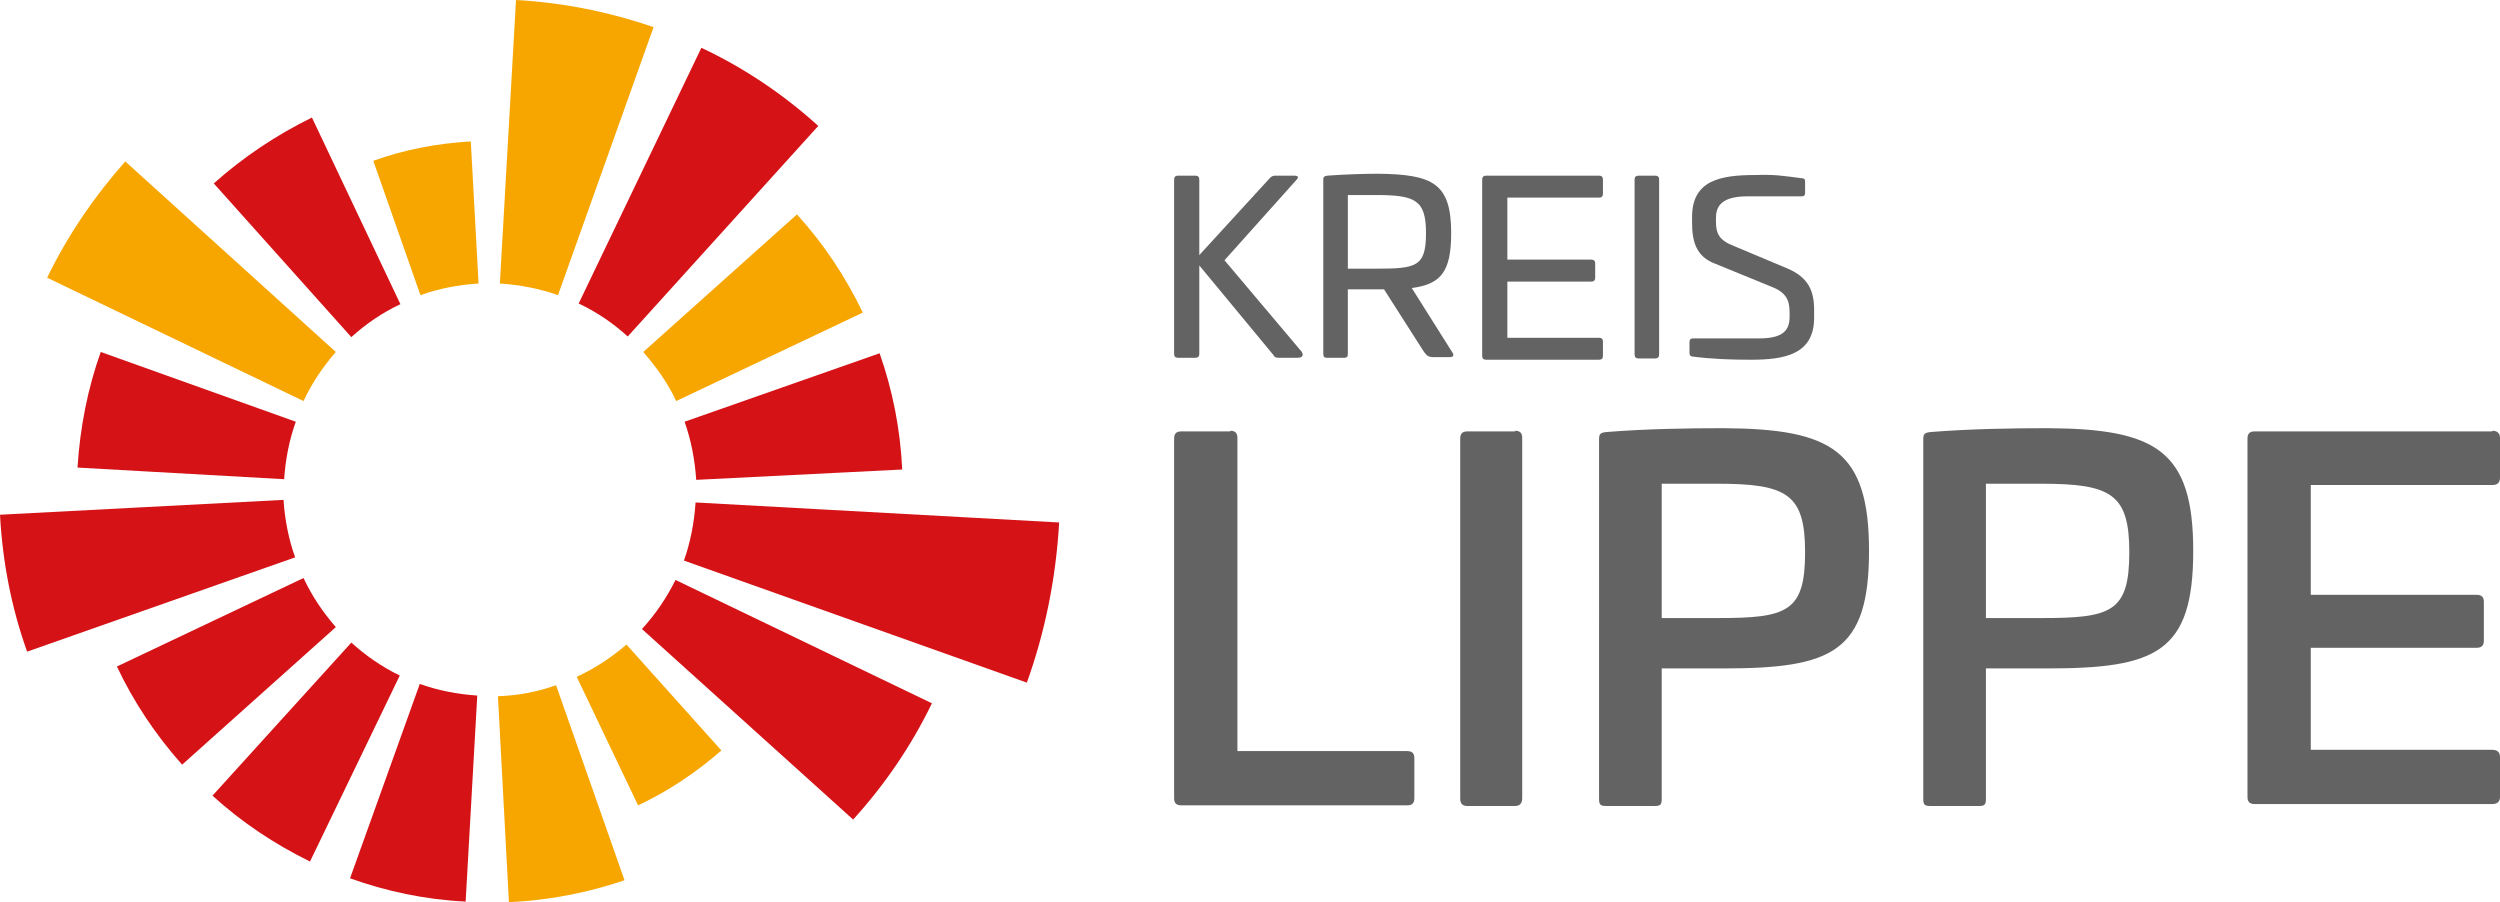
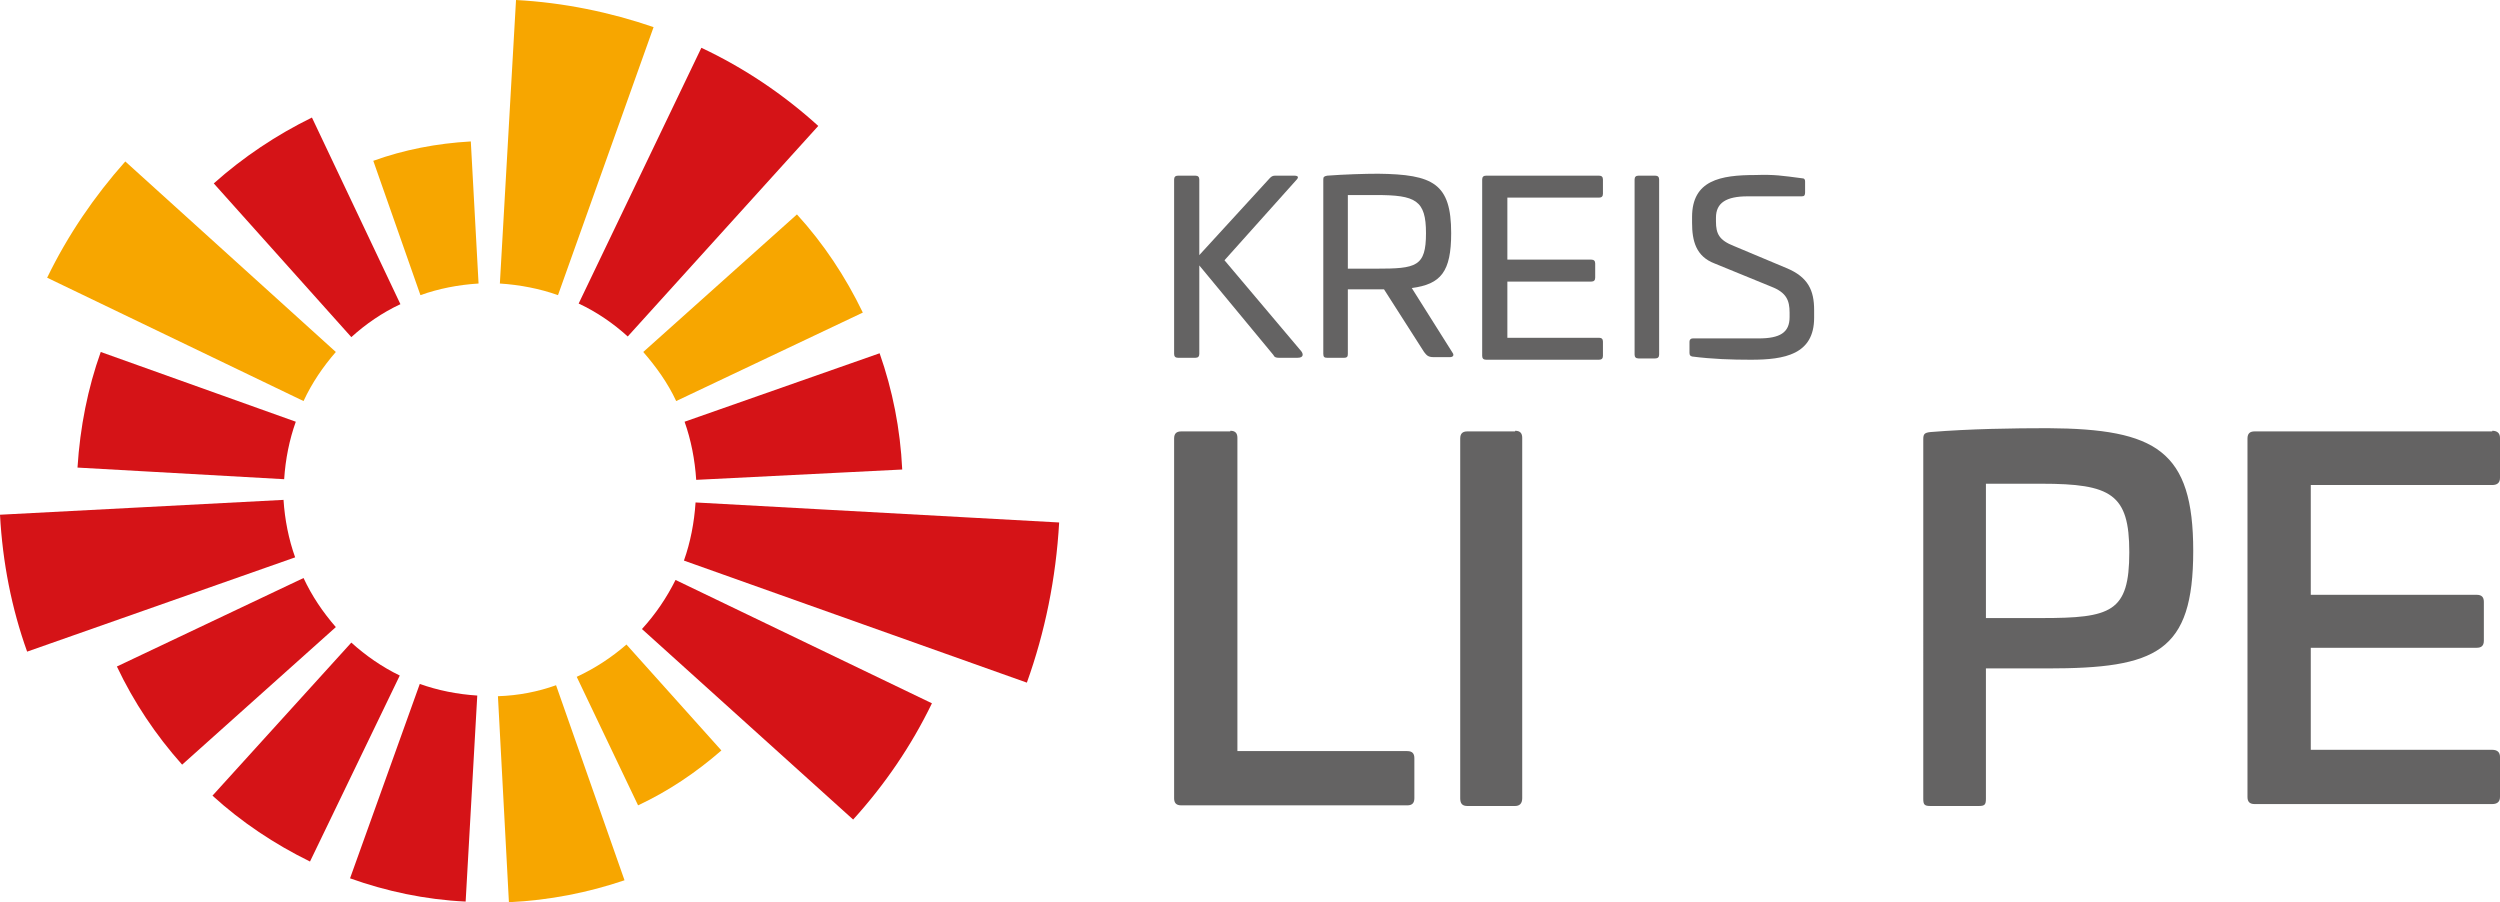
<svg xmlns="http://www.w3.org/2000/svg" version="1.1" id="Ebene_1" x="0px" y="0px" viewBox="0 0 387.1 139.7" style="enable-background:new 0 0 387.1 139.7;" xml:space="preserve">
  <style type="text/css">
	.st0{fill:#646363;}
	.st1{fill:#F7A600;}
	.st2{fill:#D51317;}
</style>
  <path class="st0" d="M190.5,66.7c0.8,0,1.1,0.4,1.1,1.1v48.5h26.3c0.8,0,1.1,0.4,1.1,1.1v6.2c0,0.8-0.4,1.1-1.1,1.1h-35  c-0.8,0-1.1-0.4-1.1-1.1V67.9c0-0.8,0.4-1.1,1.1-1.1H190.5z" />
  <path class="st0" d="M234.6,66.7c0.8,0,1.1,0.4,1.1,1.1v55.8c0,0.8-0.4,1.2-1.1,1.2h-7.4c-0.8,0-1.1-0.4-1.1-1.2V67.9  c0-0.8,0.4-1.1,1.1-1.1H234.6z" />
-   <path class="st0" d="M289.4,85.3c0,15.7-5.7,18.2-22.6,18.2h-9.5v20.2c0,0.9-0.2,1.1-1.1,1.1h-7.5c-0.9,0-1.1-0.2-1.1-1.1V68  c0-0.8,0.2-1,1.1-1.1c6.1-0.5,12.9-0.6,18.2-0.6C283.7,66.4,289.4,69.8,289.4,85.3 M257.3,74.9v20.8h8.6c10.8,0,13.6-0.9,13.6-10.2  c0-9-2.8-10.6-13.6-10.6H257.3z" />
  <path class="st0" d="M339.6,85.3c0,15.7-5.7,18.2-22.6,18.2h-9.5v20.2c0,0.9-0.2,1.1-1.1,1.1h-7.5c-0.9,0-1.1-0.2-1.1-1.1V68  c0-0.8,0.2-1,1.1-1.1c6.1-0.5,12.9-0.6,18.2-0.6C333.9,66.4,339.6,69.8,339.6,85.3 M307.5,74.9v20.8h8.6c10.8,0,13.6-0.9,13.6-10.2  c0-9-2.8-10.6-13.6-10.6H307.5z" />
  <path class="st0" d="M385.9,66.7c0.8,0,1.2,0.4,1.2,1.1v6.2c0,0.8-0.5,1.1-1.2,1.1h-28.1v17h25.7c0.8,0,1.1,0.4,1.1,1.1v6  c0,0.8-0.4,1.1-1.1,1.1h-25.7v15.8h28.1c0.8,0,1.2,0.4,1.2,1.1v6.2c0,0.8-0.5,1.1-1.2,1.1h-36.8c-0.8,0-1.1-0.4-1.1-1.1V67.9  c0-0.8,0.4-1.1,1.1-1.1H385.9z" />
  <path class="st0" d="M200.4,27.2c0.7,0,0.7,0.3,0.3,0.7l-11.1,12.4l11.9,14.1c0.3,0.4,0.4,1-0.6,1H198c-0.4,0-0.7-0.1-0.8-0.4  l-11.5-13.9v13.7c0,0.4-0.2,0.6-0.6,0.6h-2.7c-0.4,0-0.6-0.2-0.6-0.6V27.8c0-0.4,0.2-0.6,0.6-0.6h2.7c0.4,0,0.6,0.2,0.6,0.6v11.7  l10.9-11.9c0.2-0.2,0.4-0.4,0.8-0.4H200.4z" />
  <path class="st0" d="M224.7,36.1c0,6-1.6,7.9-6.1,8.5l6.3,10c0.3,0.4,0.1,0.7-0.4,0.7H222c-0.9,0-1.1-0.3-1.5-0.8l-6.2-9.7h-5.6v10  c0,0.4-0.1,0.6-0.6,0.6h-2.6c-0.4,0-0.6-0.1-0.6-0.6v-27c0-0.4,0.1-0.5,0.6-0.6c2.6-0.2,5.9-0.3,7.9-0.3  C221.9,27,224.7,28.4,224.7,36.1 M208.7,30.3v11.3h4.4c6.2,0,7.7-0.3,7.7-5.5c0-5.1-1.6-5.9-7.7-5.9H208.7z" />
  <path class="st0" d="M247.6,27.2c0.4,0,0.6,0.2,0.6,0.6V30c0,0.4-0.2,0.6-0.6,0.6h-14.2v9.6h13c0.4,0,0.6,0.2,0.6,0.6v2.2  c0,0.4-0.2,0.6-0.6,0.6h-13v8.7h14.2c0.4,0,0.6,0.2,0.6,0.6v2.2c0,0.4-0.2,0.6-0.6,0.6h-17.5c-0.4,0-0.6-0.2-0.6-0.6V27.8  c0-0.4,0.2-0.6,0.6-0.6H247.6z" />
  <path class="st0" d="M256.3,27.2c0.4,0,0.6,0.2,0.6,0.6v27.1c0,0.4-0.2,0.6-0.6,0.6h-2.6c-0.4,0-0.6-0.2-0.6-0.6V27.8  c0-0.4,0.2-0.6,0.6-0.6H256.3z" />
  <path class="st0" d="M279,27.6c0.4,0,0.5,0.2,0.5,0.5v1.7c0,0.4-0.1,0.6-0.5,0.6h-8.4c-3.3,0-4.9,1-4.9,3.3v0.6  c0,1.9,0.5,2.9,2.8,3.8l8.1,3.4c3.4,1.4,4.3,3.5,4.3,6.5v1.2c0,5.7-4.6,6.5-9.8,6.5c-3,0-6-0.1-9.1-0.5c-0.3-0.1-0.4-0.2-0.4-0.6  v-1.7c0-0.3,0.2-0.5,0.5-0.5h10.2c3.3,0,4.8-0.9,4.8-3.3v-0.7c0-1.9-0.5-3.1-2.8-4l-8.8-3.6c-2.9-1.1-3.5-3.5-3.5-6.3v-0.9  c0-5.7,4.4-6.5,9.8-6.5C274.8,27,275.9,27.2,279,27.6" />
  <path class="st1" d="M98.8,124.7c4.7-2.2,9-5.1,12.9-8.5L97,99.8c-2.3,2-4.9,3.7-7.7,5L98.8,124.7z" />
  <path class="st1" d="M72.9,21.9c-5.3,0.3-10.4,1.3-15.1,3l7.3,20.8c2.8-1,5.8-1.6,9-1.8L72.9,21.9z" />
  <path class="st2" d="M15.6,54.5c-2,5.6-3.2,11.6-3.6,17.9L44,74.2c0.2-3.1,0.8-6.1,1.8-8.9L15.6,54.5z" />
  <path class="st2" d="M48.3,18.2c-5.5,2.7-10.6,6.1-15.2,10.2l21.3,23.8c2.2-2,4.8-3.8,7.6-5.1L48.3,18.2z" />
  <path class="st1" d="M78.8,139.7c6.3-0.3,12.3-1.5,17.9-3.4l-10.6-30.2c-2.8,1-5.8,1.6-9,1.7L78.8,139.7z" />
  <path class="st2" d="M54.2,136c5.6,2,11.6,3.3,17.9,3.6l1.8-31.9c-3.1-0.2-6.1-0.8-8.9-1.8L54.2,136z" />
  <path class="st2" d="M32.9,123.2c4.5,4.1,9.6,7.5,15.1,10.2l13.9-28.8c-2.7-1.3-5.3-3.1-7.5-5.1L32.9,123.2z" />
  <path class="st2" d="M18.1,103.2c2.6,5.5,6,10.6,10.1,15.2L52,97.1c-2-2.3-3.7-4.8-5-7.6L18.1,103.2z" />
  <path class="st1" d="M133.6,48.4c-2.7-5.6-6.1-10.7-10.2-15.2L99.6,54.5c2,2.3,3.8,4.8,5.1,7.6L133.6,48.4z" />
  <path class="st2" d="M139.7,72.7c-0.3-6.3-1.5-12.3-3.5-18L106,65.3c1,2.8,1.6,5.9,1.8,9L139.7,72.7z" />
  <path class="st2" d="M159,105.7c2.8-7.8,4.5-16.1,5-24.8l-56.3-3.1c-0.2,3.1-0.8,6.2-1.8,9L159,105.7z" />
  <path class="st2" d="M132.1,126.9c4.9-5.4,9-11.4,12.2-18l-39.7-19.1c-1.4,2.8-3.1,5.3-5.2,7.6L132.1,126.9z" />
  <path class="st1" d="M19.4,25c-4.8,5.4-8.9,11.4-12.1,18L47,62.1c1.3-2.8,3-5.3,5-7.6L19.4,25z" />
  <path class="st1" d="M101.2,4.2C94.5,1.9,87.3,0.4,79.9,0l-2.5,43.9c3.1,0.2,6.2,0.8,9,1.8L101.2,4.2z" />
  <path class="st2" d="M126.7,19.5c-5.4-4.9-11.5-9-18.1-12.1L89.6,47c2.8,1.3,5.4,3.1,7.6,5.1L126.7,19.5z" />
  <path class="st2" d="M0,79.7c0.4,7.4,1.8,14.5,4.2,21.2l41.5-14.6c-1-2.8-1.6-5.8-1.8-8.9L0,79.7z" />
</svg>